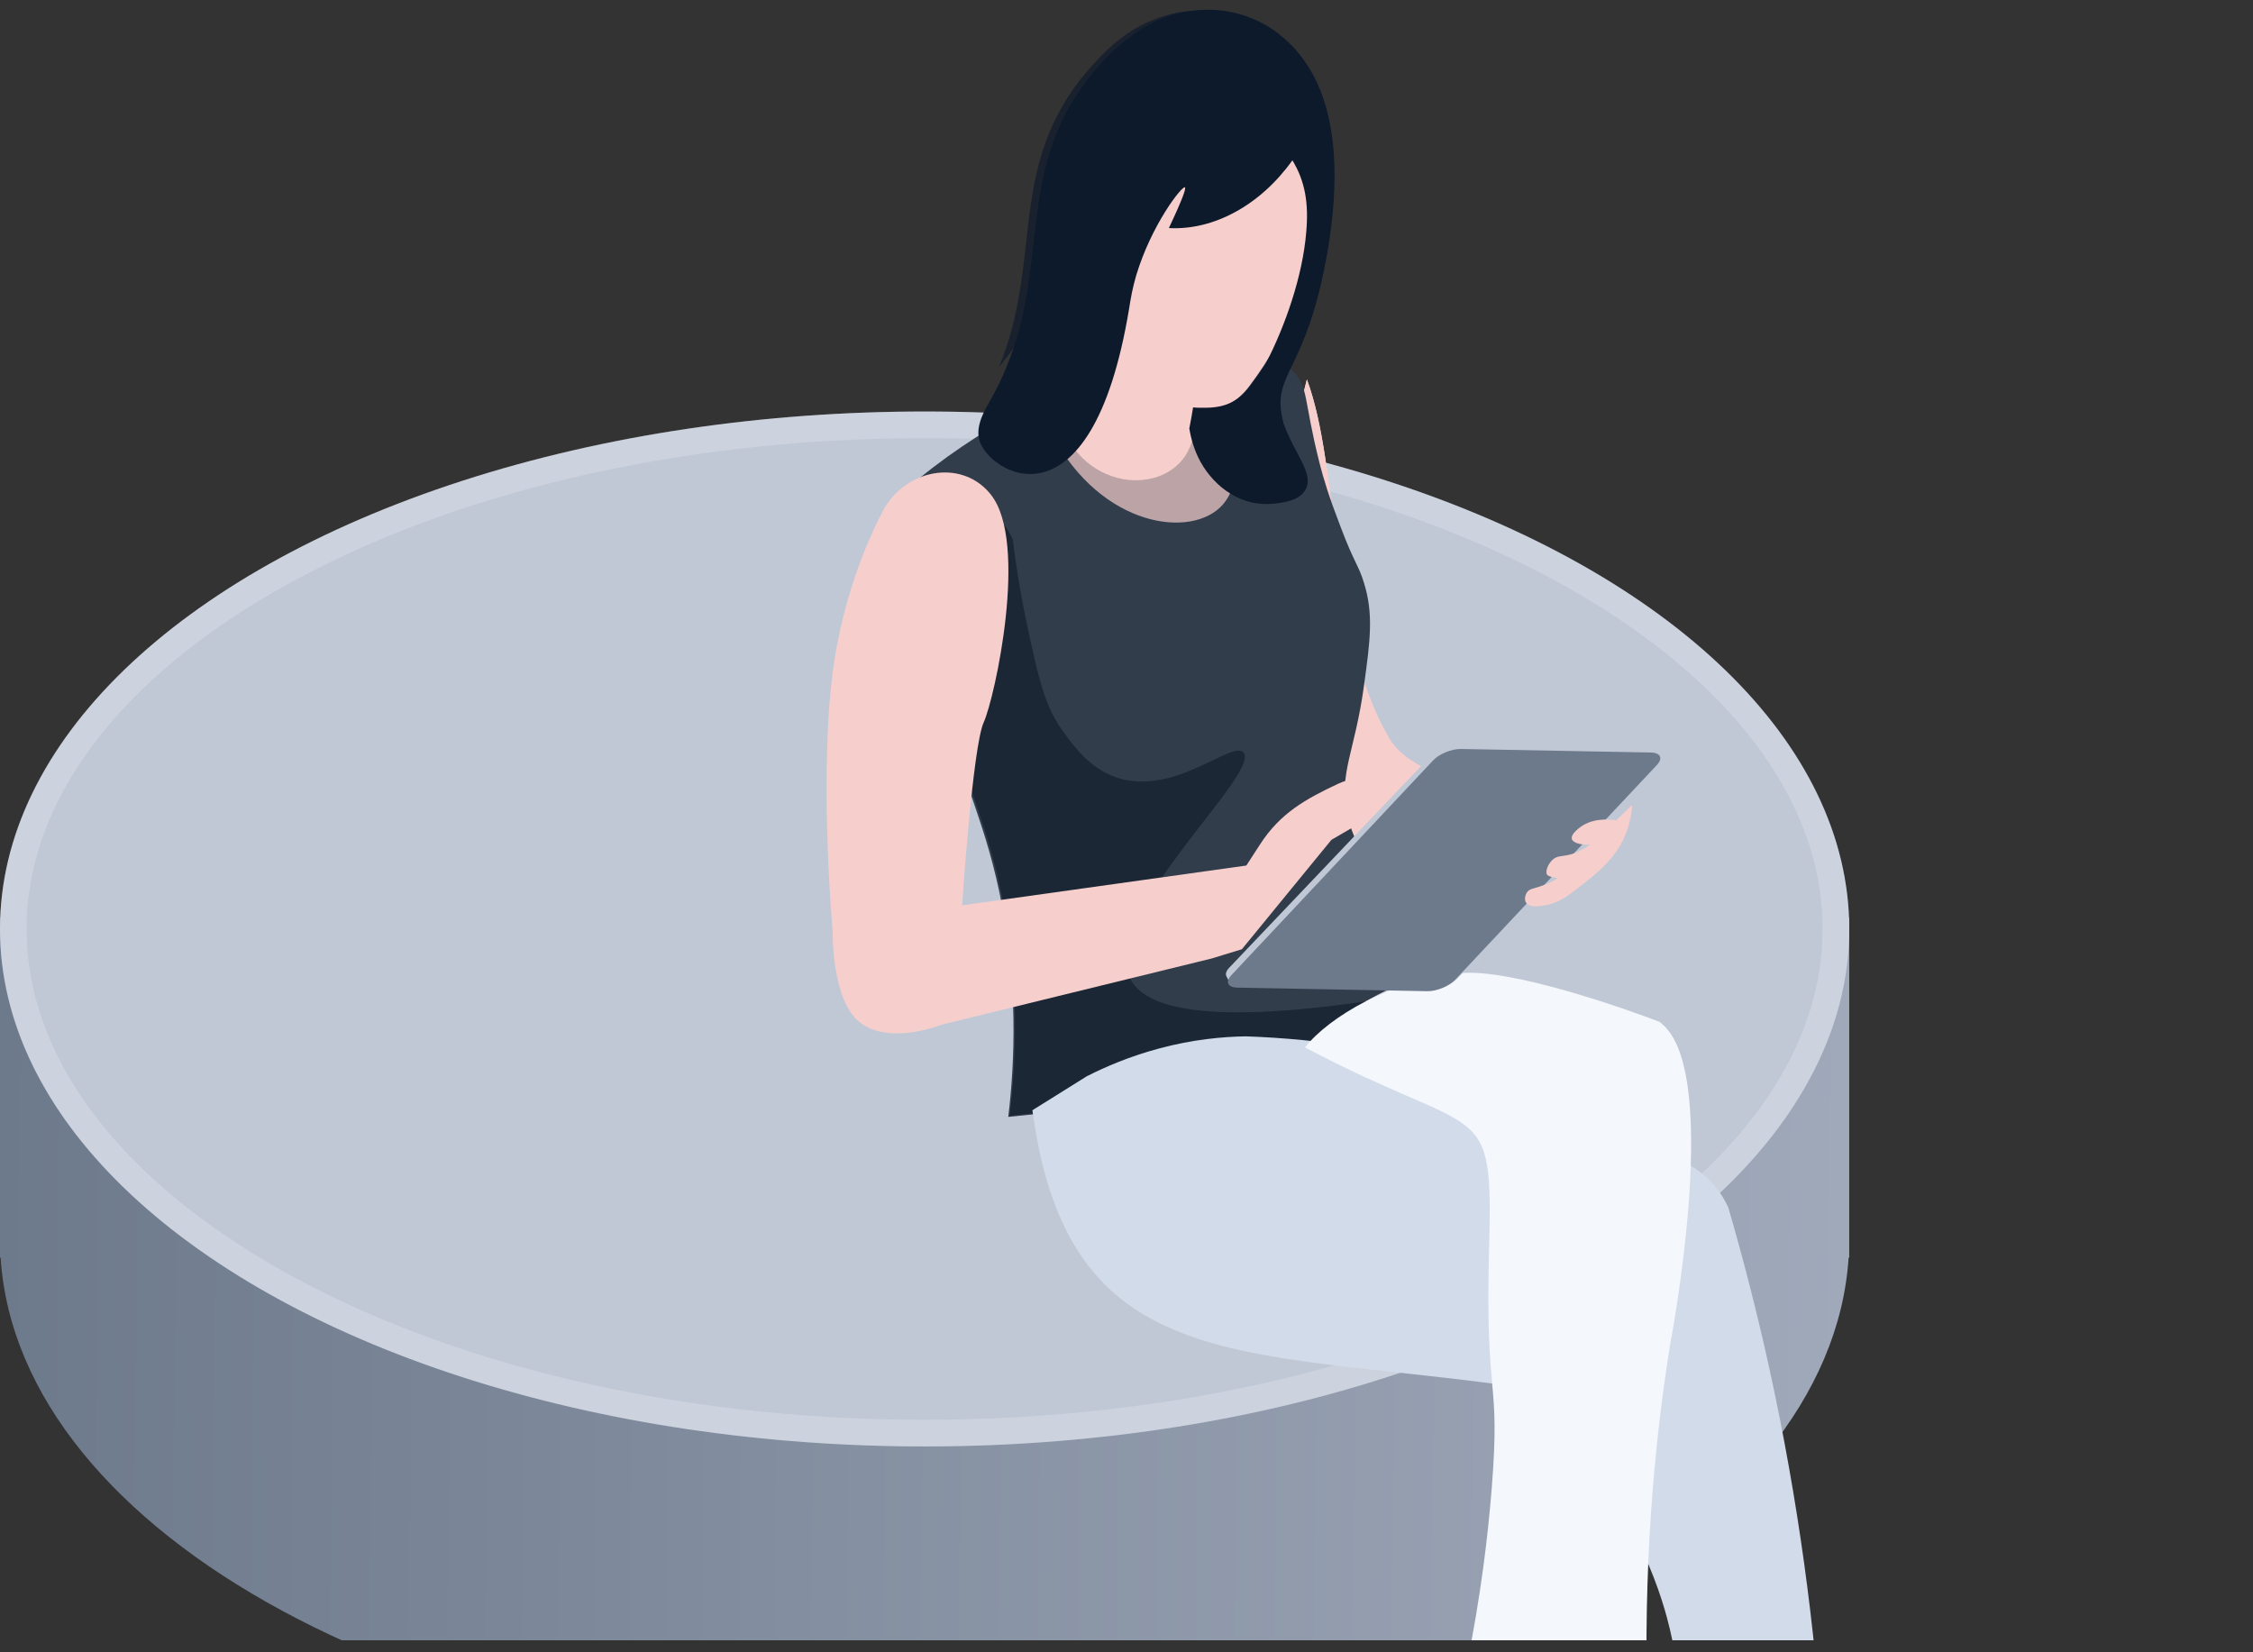
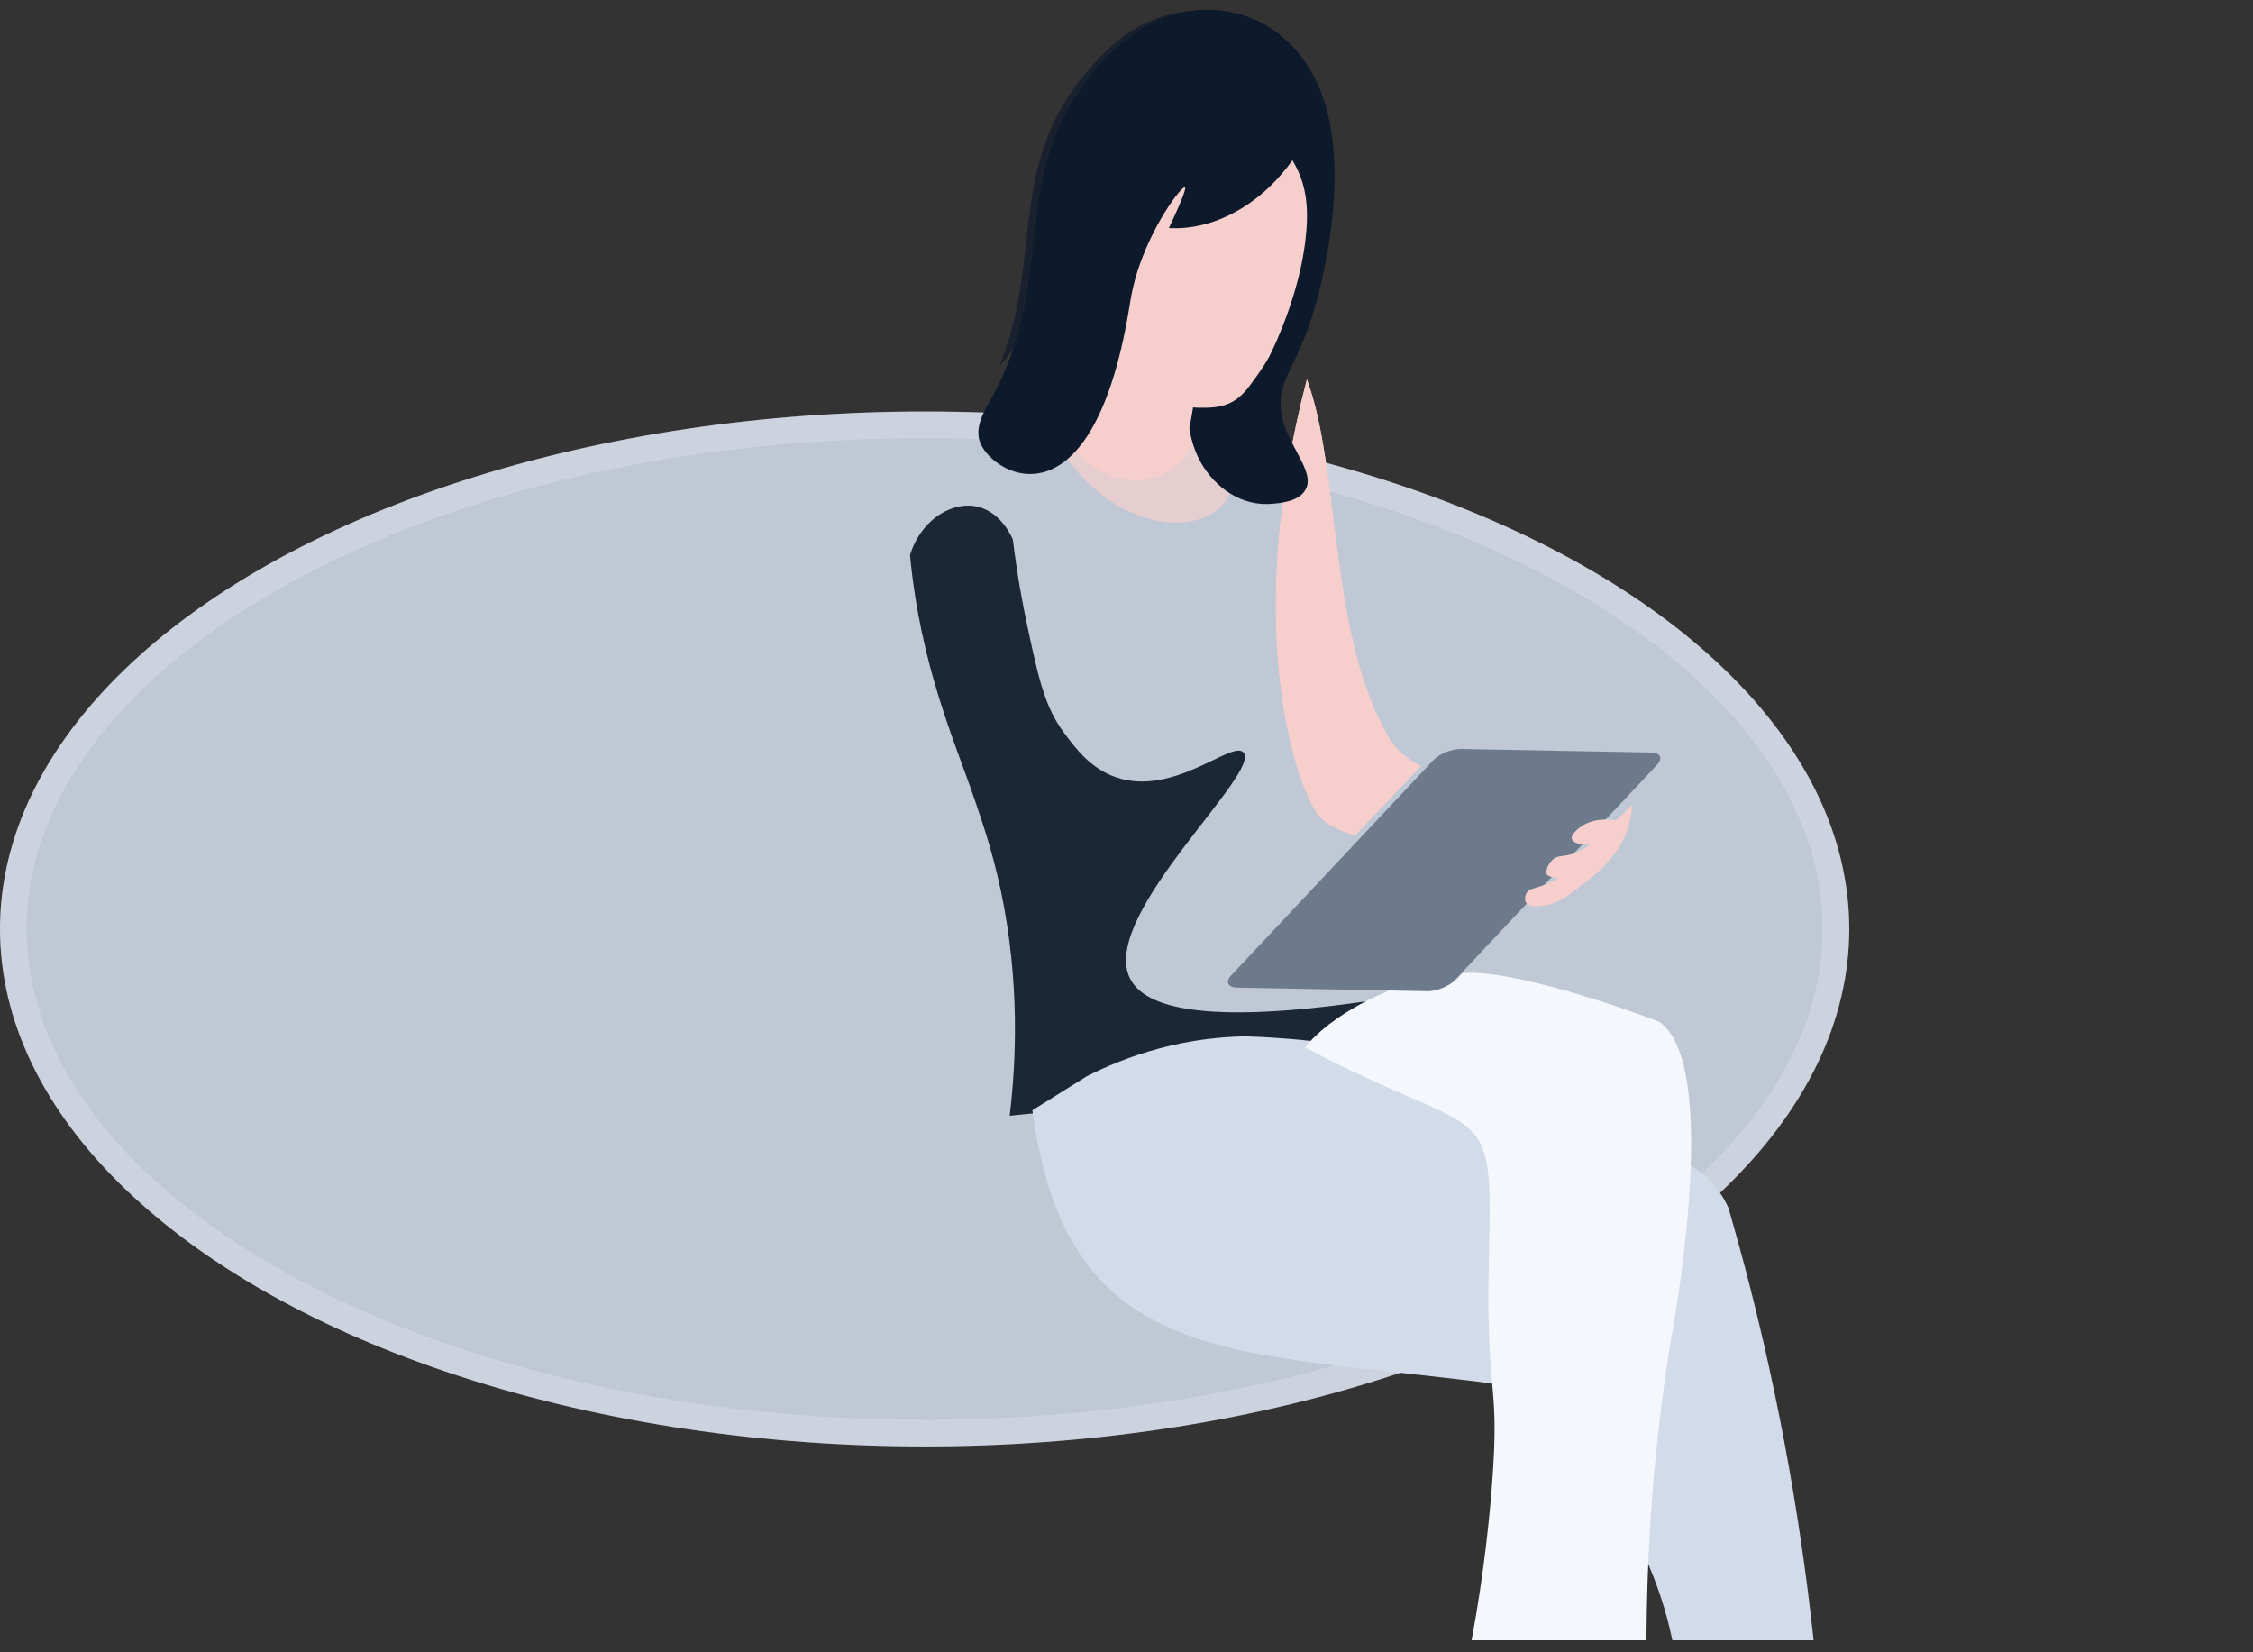
<svg xmlns="http://www.w3.org/2000/svg" width="180" height="132" viewBox="0 0 180 132" fill="none">
  <rect x="0" y="0" width="180" height="132" fill="#333333" stroke="none" />
  <g clip-path="url(#clip0_102_2151)">
-     <path fill-rule="evenodd" clip-rule="evenodd" d="M147.741 98.95V100.471H147.692C146.262 122.598 113.758 140.29 73.871 140.29C33.983 140.29 1.48 122.598 0.049 100.471H0V98.95V73.3H15.934C29.464 63.742 50.388 57.609 73.871 57.609C97.354 57.609 118.277 63.742 131.808 73.3H147.741V98.95Z" fill="url(#paint0_linear_102_2151)" />
    <ellipse cx="73.871" cy="74.214" rx="73.871" ry="41.34" fill="#C0C8D6" />
    <path d="M146.678 74.214C146.678 85.072 138.802 95.121 125.586 102.518C112.404 109.894 94.122 114.49 73.871 114.49C53.619 114.49 35.337 109.894 22.156 102.518C8.94 95.121 1.064 85.072 1.064 74.214C1.064 63.355 8.94 53.306 22.156 45.91C35.337 38.533 53.619 33.937 73.871 33.937C94.122 33.937 112.404 38.533 125.586 45.91C138.802 53.306 146.678 63.355 146.678 74.214Z" stroke="white" stroke-opacity="0.2" stroke-width="2.127" />
    <path d="M104.411 30.311C107.107 37.52 106.104 50.683 110.975 58.967C113.645 63.507 124.302 63.111 124.302 63.111C116.415 69.26 106.974 67.463 105.25 65.001C103.427 62.398 99.288 49.935 104.411 30.311Z" fill="#F6CFCD" />
    <path d="M104.411 30.311C107.107 37.52 106.104 50.683 110.975 58.967C113.645 63.507 124.302 63.111 124.302 63.111C116.415 69.26 106.974 67.463 105.25 65.001C103.427 62.398 99.288 49.935 104.411 30.311Z" fill="#F6CFCD" />
    <path d="M122.162 131.605L121.742 144.09C121.731 144.412 121.771 144.725 121.859 145.014C121.975 145.385 122.141 145.622 122.185 145.686C122.43 146.044 124.713 150.421 125.59 151.896C126.771 153.885 127.895 155.775 129.788 155.876C130.661 155.923 131.943 155.6 132.508 154.647C133.254 153.389 132.498 151.548 131.21 149.187C130.431 147.758 129.321 145.992 127.788 143.809L130.555 128.427L122.162 131.605Z" fill="#F6CFCD" />
-     <path d="M113.126 78.12C111.979 78.537 110.494 79.167 108.86 80.151C107.532 80.972 106.074 82.026 104.663 83.382C103.17 84.805 102.024 86.265 101.167 87.537C99.997 87.505 98.827 87.474 97.657 87.442C91.946 88.045 86.264 88.626 80.553 89.23C81.075 84.868 81.364 78.543 79.849 71.294C79.132 67.935 78.311 65.684 77.752 64.007C76.195 59.413 73.484 53.496 72.629 44.584C72.452 42.876 72.358 41.076 72.357 39.14C78.112 34.072 85.121 30.883 88.37 29.804C92.478 28.476 99.812 26.067 103.273 29.609C104.566 30.946 104.12 31.84 105.424 37.001C105.758 38.305 106.144 39.59 107.111 42.108C108.189 44.96 108.537 45.148 108.956 46.511C109.758 49.035 109.466 51.188 108.979 54.733C108.242 60.163 106.949 61.657 107.624 65.136C107.766 65.873 108.164 66.637 108.726 68.288C109.731 71.306 111.008 72.145 112.123 74.927C112.474 75.838 112.849 76.897 113.126 78.12Z" fill="#323D4B" />
    <path opacity="0.7" d="M97.229 32.097C97.229 32.097 100.045 36.959 97.933 40.008C95.821 43.057 88.583 42.449 84.425 35.374C80.267 28.3 88.454 24.878 92.656 26.442C96.858 28.002 97.229 32.097 97.229 32.097Z" fill="#F6CFCD" />
    <path d="M104.902 83.273C103.939 84.178 103.122 85.155 102.905 85.414C102.322 86.118 101.819 86.803 101.387 87.44C100.211 87.408 99.035 87.376 97.859 87.344C92.119 87.949 86.407 88.533 80.667 89.138C81.192 84.762 81.482 78.416 79.959 71.144C79.239 67.773 78.414 65.515 77.851 63.833C76.287 59.224 73.561 53.287 72.702 44.346C73.485 41.748 75.769 40.145 77.801 40.423C79.917 40.715 80.847 42.926 80.92 43.108C81.265 45.939 81.703 48.262 82.06 49.932C82.985 54.265 83.479 56.473 84.989 58.513C85.842 59.665 87.064 61.369 89.149 62.092C93.772 63.697 98.463 59.089 99.35 60.117C100.764 61.754 88.25 72.783 90.161 77.89C91.079 80.343 95.555 82.04 109.813 79.895C108.483 80.563 106.622 81.655 104.902 83.273Z" fill="#1C2735" />
    <path d="M82.482 88.697C85.307 109.74 98.845 107.757 120.218 110.661C121.275 111.395 122.799 112.546 124.441 114.174C131.01 120.679 132.975 128.307 133.4 130.104C133.907 132.237 134.447 135.444 134.307 139.478C134.955 139.989 137.097 141.536 140.26 141.4C142.938 141.286 144.878 140.027 145.628 139.485C145.019 130.275 143.726 120.051 141.32 109.144C140.338 104.689 139.244 100.463 138.081 96.47C137.799 95.852 137.217 94.784 136.1 93.846C135.269 93.149 134.286 92.645 133.207 92.384C125.486 88.055 115.72 84.22 104.061 83.088C102.524 82.94 101.016 82.843 99.54 82.792C97.696 82.818 95.307 83.034 92.587 83.766C90.285 84.384 88.348 85.209 86.83 85.98L82.482 88.697Z" fill="#D2DBE9" />
    <path d="M104.265 83.679C106.09 81.286 111.325 78.195 116.531 77.756C120.57 77.279 130.098 80.671 132.601 81.64C132.601 81.64 132.795 81.801 132.97 81.973C137.485 86.359 133.456 107.28 133.456 107.282C132.396 113.837 131.353 123.129 131.57 134.823C130.359 135.376 127.536 136.47 123.984 136.036C120.487 135.607 118.157 133.925 117.169 133.11C118.325 127.431 118.887 122.576 119.18 118.885C119.902 109.81 118.636 112.222 118.966 99.773C119.291 87.429 118.506 91.219 104.265 83.679Z" fill="#F4F7FC" />
-     <path d="M79.063 39.391C76.749 36.638 72.271 37.479 70.506 40.878C69.308 43.186 67.696 46.971 66.802 51.925C65.26 60.479 66.528 74.418 66.528 74.418C66.528 74.418 66.405 80.086 68.833 81.777C71.261 83.469 75.169 81.874 75.169 81.874L96.791 76.576L99.218 75.833L106.37 67.094L112.516 63.517L111.887 63.055C110.457 62.004 108.56 61.843 106.882 62.627C104.305 63.834 102.287 64.967 100.691 67.425L99.575 69.146L76.866 72.325C76.866 72.325 77.712 59.634 78.593 57.704C79.475 55.774 82.213 43.294 79.153 39.503C79.124 39.465 79.093 39.429 79.063 39.391Z" fill="#F6CFCD" />
    <path d="M132.473 60.477C132.398 60.279 132.143 60.149 131.735 60.136L116.377 59.683C115.615 59.66 114.608 60.061 114.13 60.573L98.192 77.326C97.954 77.582 97.892 77.818 97.983 77.994L97.982 77.992L98.132 78.282C98.241 78.495 98.553 78.578 98.856 78.588C115.327 79.075 114.321 79.057 114.611 79.019C115.079 78.957 115.517 78.768 115.447 78.795C115.82 78.647 116.214 78.416 116.462 78.149L132.4 61.396C132.637 61.142 132.701 60.904 132.611 60.728L132.461 60.436C132.467 60.452 132.47 60.465 132.473 60.477Z" fill="#C0C8D6" />
    <path d="M131.904 60.117C132.657 60.132 132.874 60.571 132.391 61.097L116.272 78.257C115.788 78.784 114.786 79.2 114.031 79.185L98.85 78.9C98.098 78.885 97.88 78.446 98.363 77.921L114.482 60.762C114.966 60.235 115.968 59.819 116.723 59.834L131.904 60.117Z" fill="#6D7A8C" />
    <path d="M129.122 65.537C128.449 65.432 127.107 65.341 126.095 66.203C125.927 66.345 125.531 66.682 125.572 66.979C125.616 67.309 126.184 67.506 127.023 67.478C126.303 68.014 125.693 68.226 125.253 68.314C124.732 68.42 124.405 68.365 124.056 68.671C123.654 69.024 123.441 69.658 123.603 69.879C123.708 70.021 124.028 70.074 124.194 70.102C124.328 70.125 124.389 70.12 124.394 70.149C124.411 70.246 123.838 70.521 123.342 70.709C122.512 71.022 122.211 70.969 121.995 71.289C121.849 71.508 121.788 71.829 121.886 72.05C122.12 72.572 123.169 72.376 123.483 72.318C124.472 72.134 125.203 71.603 125.609 71.292C127.642 69.743 129.272 68.502 130.027 66.231C130.289 65.444 130.37 64.762 130.396 64.307C129.972 64.715 129.546 65.125 129.122 65.537Z" fill="#F6CFCD" />
    <path d="M95.316 34.872C94.404 39.565 86.958 39.785 84.805 33.932C84.573 33.308 84.434 32.767 84.439 32.165C84.502 31.945 84.587 31.726 84.678 31.482C85.605 29.128 86.895 27.413 87.045 27.201C88.938 24.61 89.696 22.241 90.239 20.532C90.701 19.016 91.001 18.013 91.781 17.833C93.114 17.504 95.05 21.149 95.705 24.629C95.787 25.065 95.832 25.422 95.862 25.649C95.953 26.354 96.222 28.725 95.787 32.029C95.738 32.401 95.654 32.976 95.519 33.686C95.521 33.728 95.52 33.771 95.512 33.815C95.503 33.86 95.489 33.909 95.467 33.959C95.433 34.253 95.377 34.549 95.316 34.872Z" fill="#F6CFCD" />
    <path opacity="0.5" d="M95.31 34.874C94.397 39.567 86.952 39.787 84.799 33.934C84.567 33.31 84.429 32.769 84.432 32.166C84.496 31.947 84.581 31.728 84.671 31.484C85.599 29.131 86.889 27.415 87.038 27.203C88.932 24.612 89.689 22.243 90.232 20.534L91.774 17.835C93.107 17.506 95.044 21.151 95.699 24.631C95.767 24.963 95.809 25.32 95.855 25.651C96.185 27.843 96.12 29.797 95.784 32.029C95.707 32.549 95.625 33.096 95.518 33.663C95.518 33.663 95.518 33.663 95.513 33.688C95.52 33.764 95.502 33.862 95.461 33.959C95.427 34.257 95.371 34.553 95.31 34.874Z" fill="#F6CFCD" />
    <path d="M101.886 27.678C101.351 28.661 100.669 29.709 99.814 30.844C98.647 32.416 97.413 32.697 95.778 32.665C95.403 32.66 95.031 32.629 94.709 32.576C93.989 32.516 93.356 32.361 92.781 32.133C91.299 31.574 90.15 30.579 88.888 29.061C88.618 28.757 88.347 28.452 88.061 28.119C86.844 26.708 85.569 25.138 84.896 22.591C83.787 18.391 83.857 12.672 83.857 12.672L94.257 5.708C97.362 6.789 100.446 7.867 103.524 8.971C104.002 9.447 104.681 10.249 105.064 11.514C105.333 12.358 105.488 13.551 104.67 18.592C104.254 21.252 104.042 23.904 101.886 27.678Z" fill="#F6CFCD" />
-     <path opacity="0.5" d="M88.507 28.015C88.781 28.343 89.056 28.653 89.318 28.962C90.546 30.45 91.678 31.447 93.132 31.985C91.064 30.634 90.744 28.892 90.673 28.309C90.527 27.114 90.931 25.831 91.743 23.316C92.305 21.582 92.856 20.173 93.257 19.208C97.364 19.622 101.564 16.77 103.616 12.28C103.116 11.96 99.007 9.5 94.454 12.056C89.285 14.954 86.077 22.851 88.507 28.015Z" fill="#F6CFCD" />
    <path d="M102.551 33.837C101.452 29.667 104.338 30.145 106.082 19.977C106.087 19.952 106.087 19.952 106.087 19.952C106.969 14.676 106.966 9.122 104.49 5.271C104.272 4.947 104.052 4.623 103.807 4.321C103.338 3.722 102.807 3.217 102.22 2.761C102.199 2.759 102.204 2.734 102.204 2.734C100.66 1.534 98.799 0.853 96.843 0.783C96.192 0.759 95.532 0.804 94.865 0.92C94.865 0.92 94.865 0.92 94.844 0.918C94.028 1.053 93.235 1.291 92.415 1.657C92.244 1.744 92.079 1.807 91.902 1.919C91.657 2.051 91.411 2.183 91.159 2.34C90.797 2.562 90.428 2.828 90.051 3.123C88.573 4.259 87.523 5.535 86.871 6.386C81.166 13.83 83.87 20.961 80.406 29.33C80.049 30.218 79.634 31.073 79.12 31.974C78.708 32.704 77.951 33.94 78.222 35.082C78.787 37.677 87.146 43.066 90.205 24.677C90.347 23.771 90.479 23.019 90.775 21.999C91.996 17.949 94.428 14.841 94.666 14.963C94.763 15.022 94.587 15.67 93.386 18.219C96.959 18.417 100.703 16.388 103.254 12.806C104.287 14.498 104.559 16.28 104.361 18.529C104.072 22.076 102.684 26.016 101.133 29.038C100.776 29.593 100.382 30.166 99.931 30.768C98.78 32.327 97.562 32.606 95.949 32.574C95.729 32.581 95.514 32.563 95.319 32.547C95.233 33.074 95.141 33.627 95.024 34.203C95.024 34.203 95.024 34.203 95.019 34.228C95.156 35.055 95.408 35.967 95.9 36.875C97.067 38.985 99.235 40.492 101.696 40.241C102.432 40.175 103.818 40.038 104.319 39.086C104.987 37.823 103.427 36.265 102.551 33.837Z" fill="#0D1A2C" />
    <path opacity="0.7" d="M103.744 5.321C101.433 3.958 98.841 3.434 96.322 3.729C95.345 3.824 92.085 4.337 89.419 6.957C84.399 11.842 87.24 18.61 81.545 27.02C81.088 27.667 80.481 28.505 79.816 29.313C83.257 20.968 80.573 13.856 86.241 6.437C87.93 4.343 89.232 3.183 90.501 2.403C90.75 2.246 90.994 2.115 91.24 1.983C91.41 1.896 91.574 1.834 91.744 1.747C92.558 1.384 93.367 1.146 94.162 0.985C94.184 0.987 94.184 0.987 94.184 0.987C96.823 0.525 99.406 1.199 101.474 2.796C101.474 2.796 101.469 2.821 101.49 2.823C102.051 3.276 102.574 3.804 103.067 4.378C103.309 4.676 103.525 4.998 103.744 5.321Z" fill="#0D1A2C" />
  </g>
  <defs>
    <linearGradient id="paint0_linear_102_2151" x1="147.741" y1="91.495" x2="2.85031e-06" y2="90.14" gradientUnits="userSpaceOnUse">
      <stop stop-color="#A0A9BA" />
      <stop offset="1" stop-color="#6D7A8C" />
    </linearGradient>
    <clipPath id="clip0_102_2151">
      <rect width="180" height="131.04" fill="white" />
    </clipPath>
  </defs>
</svg>